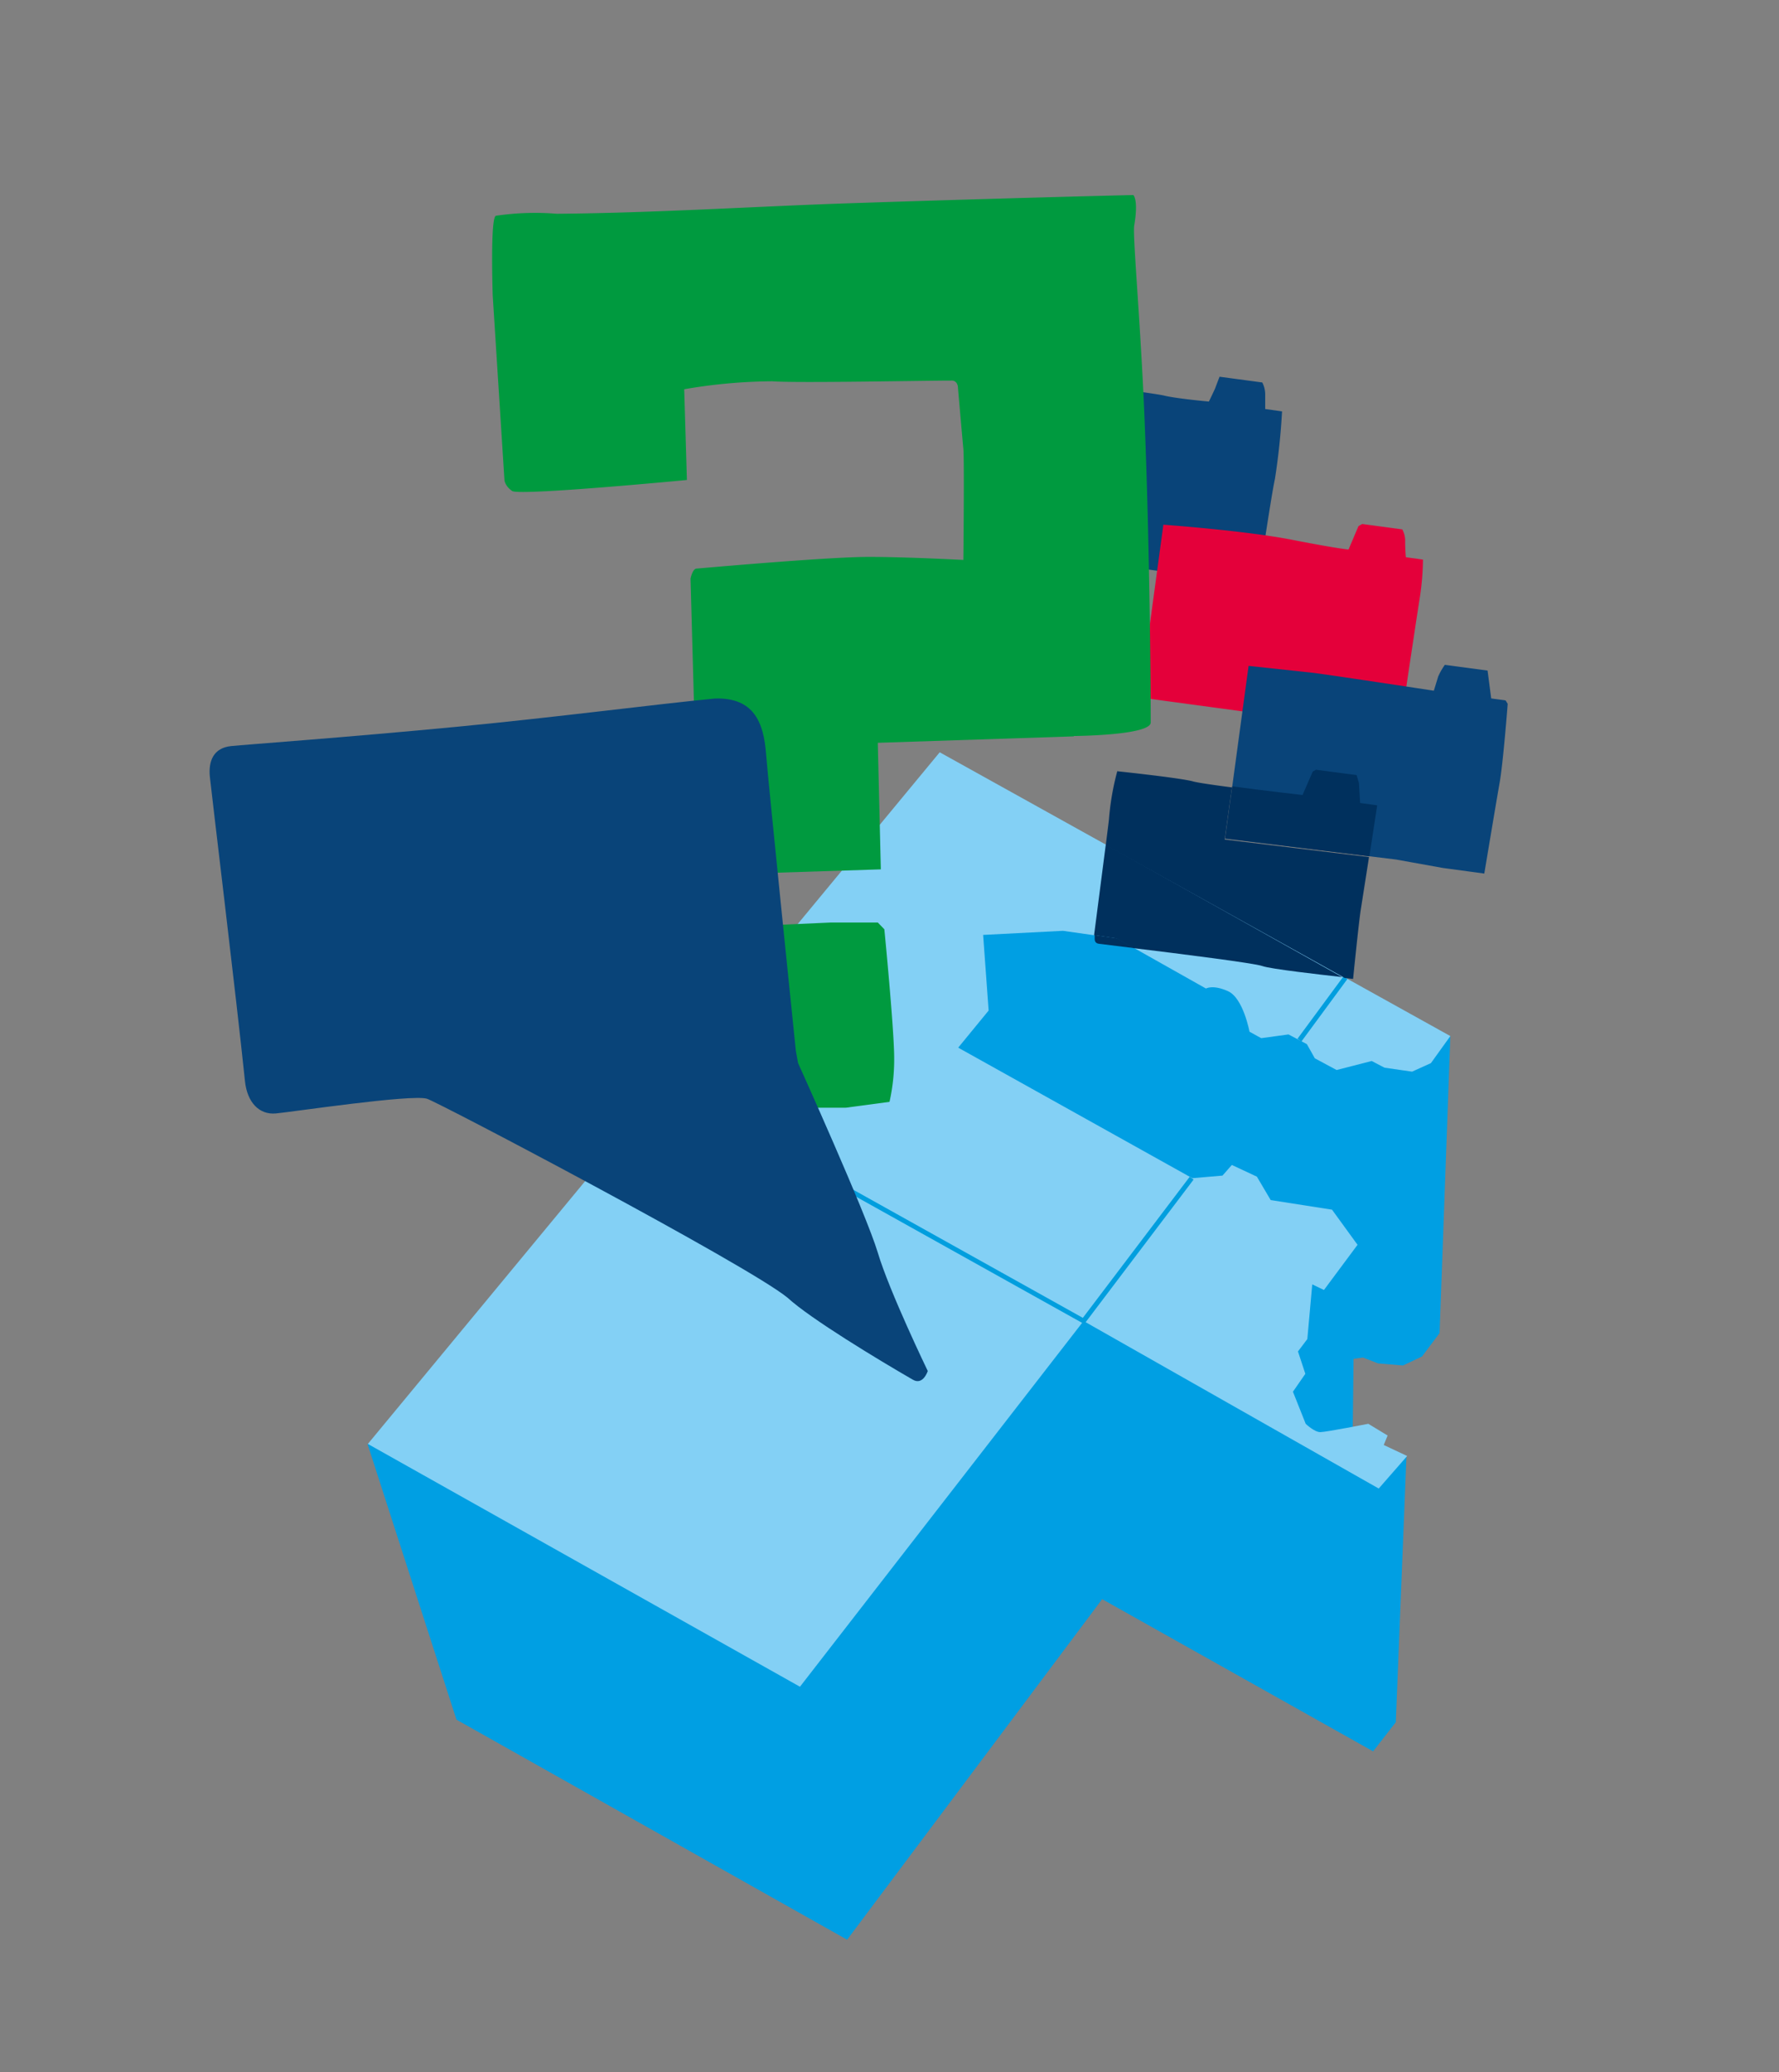
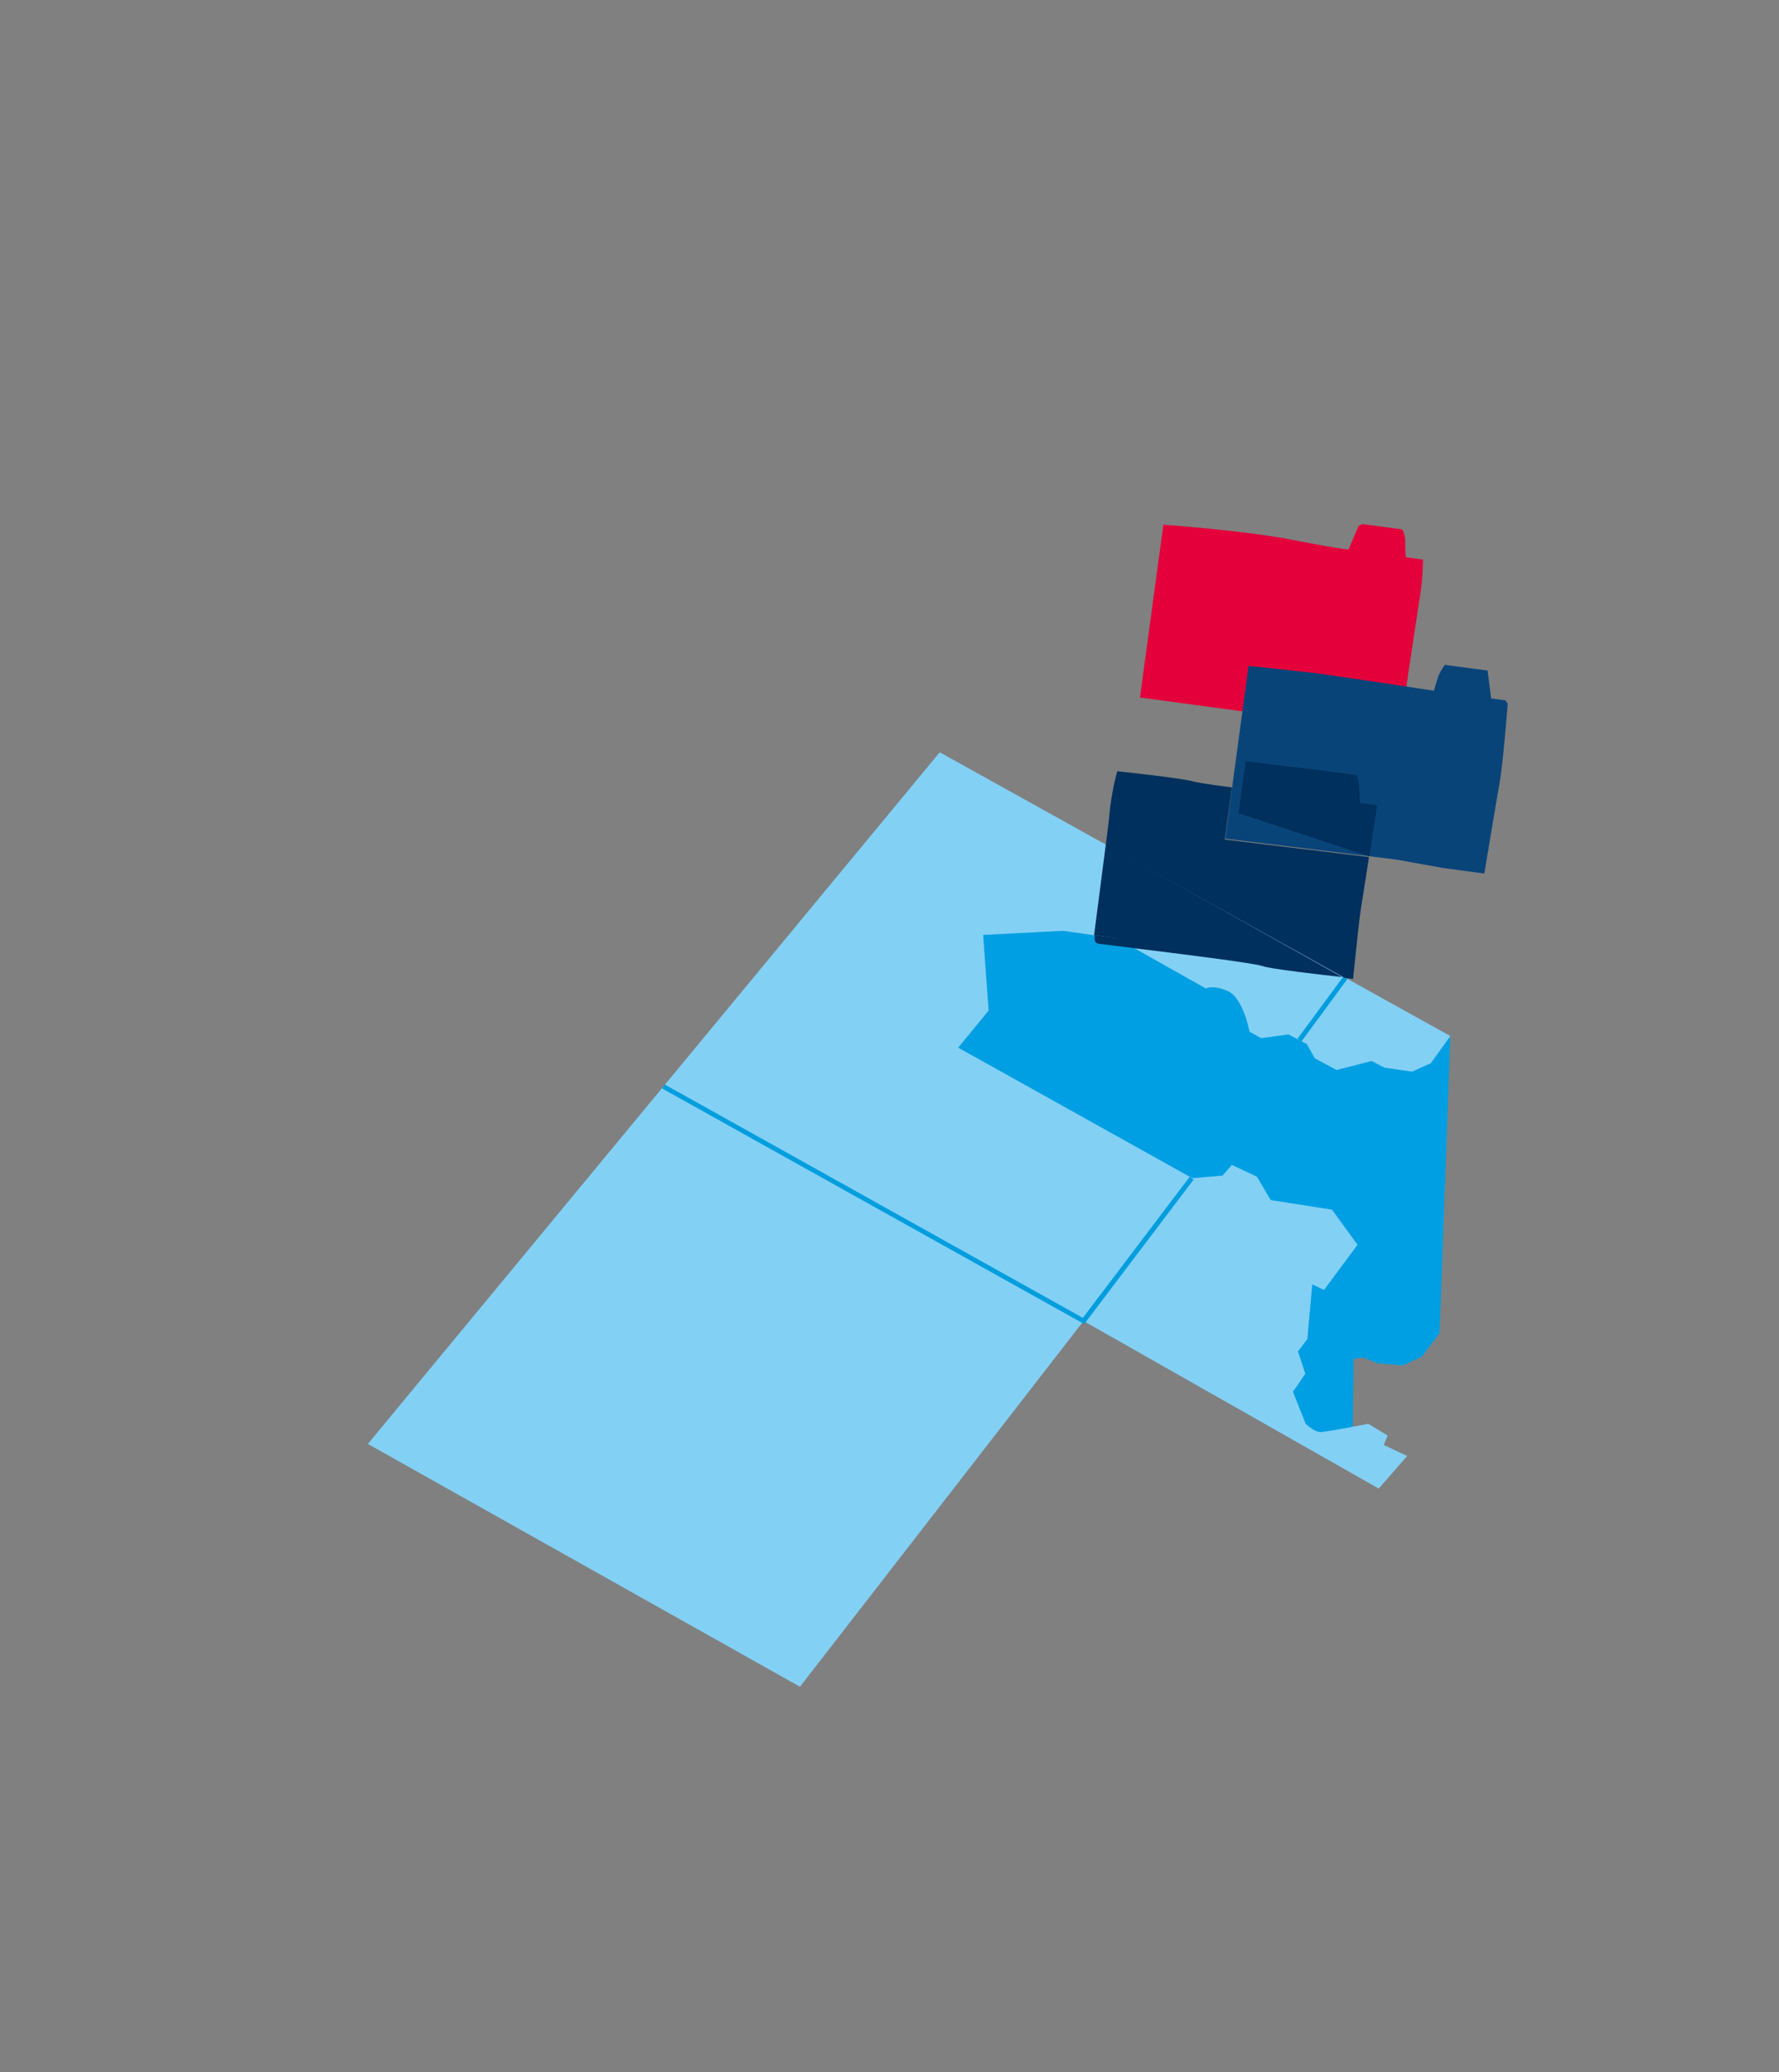
<svg xmlns="http://www.w3.org/2000/svg" id="Laag_1" data-name="Laag 1" width="152" height="177" viewBox="0 0 152 177">
  <rect x="0" y="0" width="152" height="177" fill="#808080" stroke="none" />
  <defs>
    <style>
      .cls-1 {
        fill: none;
      }

      .cls-2 {
        clip-path: url(#clip-path);
      }

      .cls-3 {
        fill: #094479;
      }

      .cls-4 {
        fill: #e4003a;
      }

      .cls-5 {
        fill: #009fe3;
      }

      .cls-6 {
        fill: #83d0f5;
      }

      .cls-7 {
        fill: #fff;
      }

      .cls-8 {
        fill: #009ede;
      }

      .cls-9 {
        fill: #009a3f;
      }

      .cls-10 {
        fill: #00305d;
      }
    </style>
    <clipPath id="clip-path">
      <rect class="cls-1" x="17.91" y="16.69" width="110.92" height="149.01" />
    </clipPath>
  </defs>
  <title>03 Vraagteken v1</title>
  <g class="cls-2">
-     <path class="cls-3" d="M108.1,34.94s0-.7,0-1.27a2.2,2.2,0,0,0-.25-1l-3.65-.49s-.32.83-.36.95-.55,1.17-.55,1.17-2.71-.24-3.83-.51-12.14-1.63-12.14-1.63l-2,14.76,22.18,3s1.09-7.45,1.43-9a57.67,57.67,0,0,0,.61-5.78Z" />
    <path class="cls-4" d="M120.12,47.6a14.55,14.55,0,0,1-.06-1.46,2,2,0,0,0-.25-.92l-3.42-.46-.32.18-.85,2s-.87-.06-4.87-.84S99.4,44.82,99.4,44.82l-2,14.76,22.17,3S121,53,121.27,51.3a22.8,22.8,0,0,0,.31-3.5Z" />
    <path class="cls-5" d="M123.92,88.5,123,113.87l-1.5,2-1.63.77-2.13-.18-1.28-.5-.81.11-.07,5.8-.44,1.86-7.61-4L77,96.38,82.05,79,96.5,78s11.15,6.26,11.72,6.48,11.31,4.81,11.31,4.81Z" />
-     <path class="cls-5" d="M120.17,124.36l-.91,22.75-1.94,2.49-23.15-13L72.38,165.69,39,146.89l-7.6-23.55s3.37-.31,3.83-.24,29.87,16.41,29.87,16.41L89,109.23l7,3.43,20.8,12.47Z" />
    <path class="cls-6" d="M117.8,127.15,92.58,112.84,68.35,144.08,31.43,123.34,80.29,64.26,123.92,88.5l-1.66,2.31-1.61.73-2.36-.34-1.09-.57-3,.77-1.86-1-.68-1.21-1.57-.83-2.33.32-1-.55s-.53-2.87-1.83-3.46-1.89-.23-1.89-.23l-7.58-4.27-4.64-.66L84,79.86l.47,6.46-2.6,3.17,20,11.15,2.58-.22.8-.91,2.14,1,1.18,2,5.24.82,2.18,3-2.87,3.86-1-.48-.42,4.67-.8,1.06.63,1.91-1.06,1.53,1.09,2.74s.74.72,1.26.71,4.09-.71,4.09-.71l1.65,1-.33.81,2,.94Z" />
  </g>
  <path class="cls-7" d="M115,83.52,111,88.85Z" />
  <polygon class="cls-8" points="114.79 83.4 110.86 88.73 111.19 88.97 115.12 83.63 114.79 83.4" />
  <polygon class="cls-8" points="56.58 92.98 92.64 113.1 101.98 100.76 101.65 100.52 92.52 112.57 56.78 92.63 56.58 92.98" />
  <g class="cls-2">
-     <path class="cls-9" d="M60,79.29l11-.49h4l.56.58s.84,8.56.84,11A16.49,16.49,0,0,1,76,94.12l-3.73.5H60.48ZM91.74,62.9,75,63.45l.26,10.81-15.56.5L59,49.43s.16-.83.5-.86c2.31-.2,11.5-1,14.74-1s8.07.26,8.07.26.09-8.4,0-9.49c-.08-.84-.34-3.84-.46-5.19,0-.4-.23-.65-.53-.64-2.4,0-13.24.22-15.36.06a45.28,45.28,0,0,0-7.5.68L58.69,41s-14.3,1.37-14.93.94S43.1,41,43.1,41l-1-15.73s-.23-6.78.28-6.84a22.79,22.79,0,0,1,5.19-.17c8.37-.07,16.91-.62,24.48-.88,14.07-.47,24.78-.72,24.78-.72s.46.38.08,2.59c-.15.9.55,8.29.89,16.74.42,10.36.52,22.32.52,25.72,0,1.11-6.56,1.16-6.56,1.16" />
    <path class="cls-3" d="M127.41,59.66l-.31-2.38-3.65-.49a5.58,5.58,0,0,0-.57,1L122.51,59S113,57.55,112,57.45l-5.32-.57-2,14.76,14.6,1.78,4,.72,3.54.48s1-6,1.31-7.76.69-6.74.69-6.74l-.18-.29Z" />
    <path class="cls-10" d="M95.48,65.81A22.35,22.35,0,0,0,94.75,70c-.07.61-.17,1.37-.27,2.19l20.3,11.28v0l.11.07.72.08s.48-4.79.65-5.88c.08-.51.4-2.54.71-4.53l-12.33-1.5.62-4.45c-1.56-.2-2.9-.4-3.28-.5-1-.3-6.51-.88-6.51-.88" />
    <path class="cls-10" d="M93.53,79.88c0,.12,0,.22,0,.31,0,.25.11.4.39.43l3,.37-1.49-.84Z" />
    <path class="cls-10" d="M94.48,72.14l-1,7.74,1.89.27,1.49.84c4,.49,10.32,1.28,11,1.53s5,.74,6.81.94l0,0Z" />
    <path class="cls-10" d="M114.79,83.4v0l0,0h.15Z" />
-     <path class="cls-10" d="M112.44,65.75l-.28.16-.87,2s-3.33-.38-6-.74l-.62,4.45L117,73.15l.67-4.36-1.46-.2-.1-1.7-.2-.68Z" />
-     <path class="cls-3" d="M68,89.78s-2.35-22.84-2.55-25.42-1-4.81-4.38-4.69c-4.94.47-13.64,1.61-21.92,2.4C29.47,63,21,63.6,19.74,63.73c-1.52.16-1.94,1.3-1.81,2.62.1,1.05,2.26,18.83,3,26,.19,1.83,1.23,2.89,2.64,2.76s11.53-1.65,12.9-1.26c.89.25,27.42,14.21,30.82,17,1.93,1.78,7.77,5.31,10.7,7,.88.52,1.28-.74,1.28-.74S76,110.35,75,107s-6.81-16.19-6.81-16.19" />
+     <path class="cls-10" d="M112.44,65.75s-3.33-.38-6-.74l-.62,4.45L117,73.15l.67-4.36-1.46-.2-.1-1.7-.2-.68Z" />
  </g>
</svg>